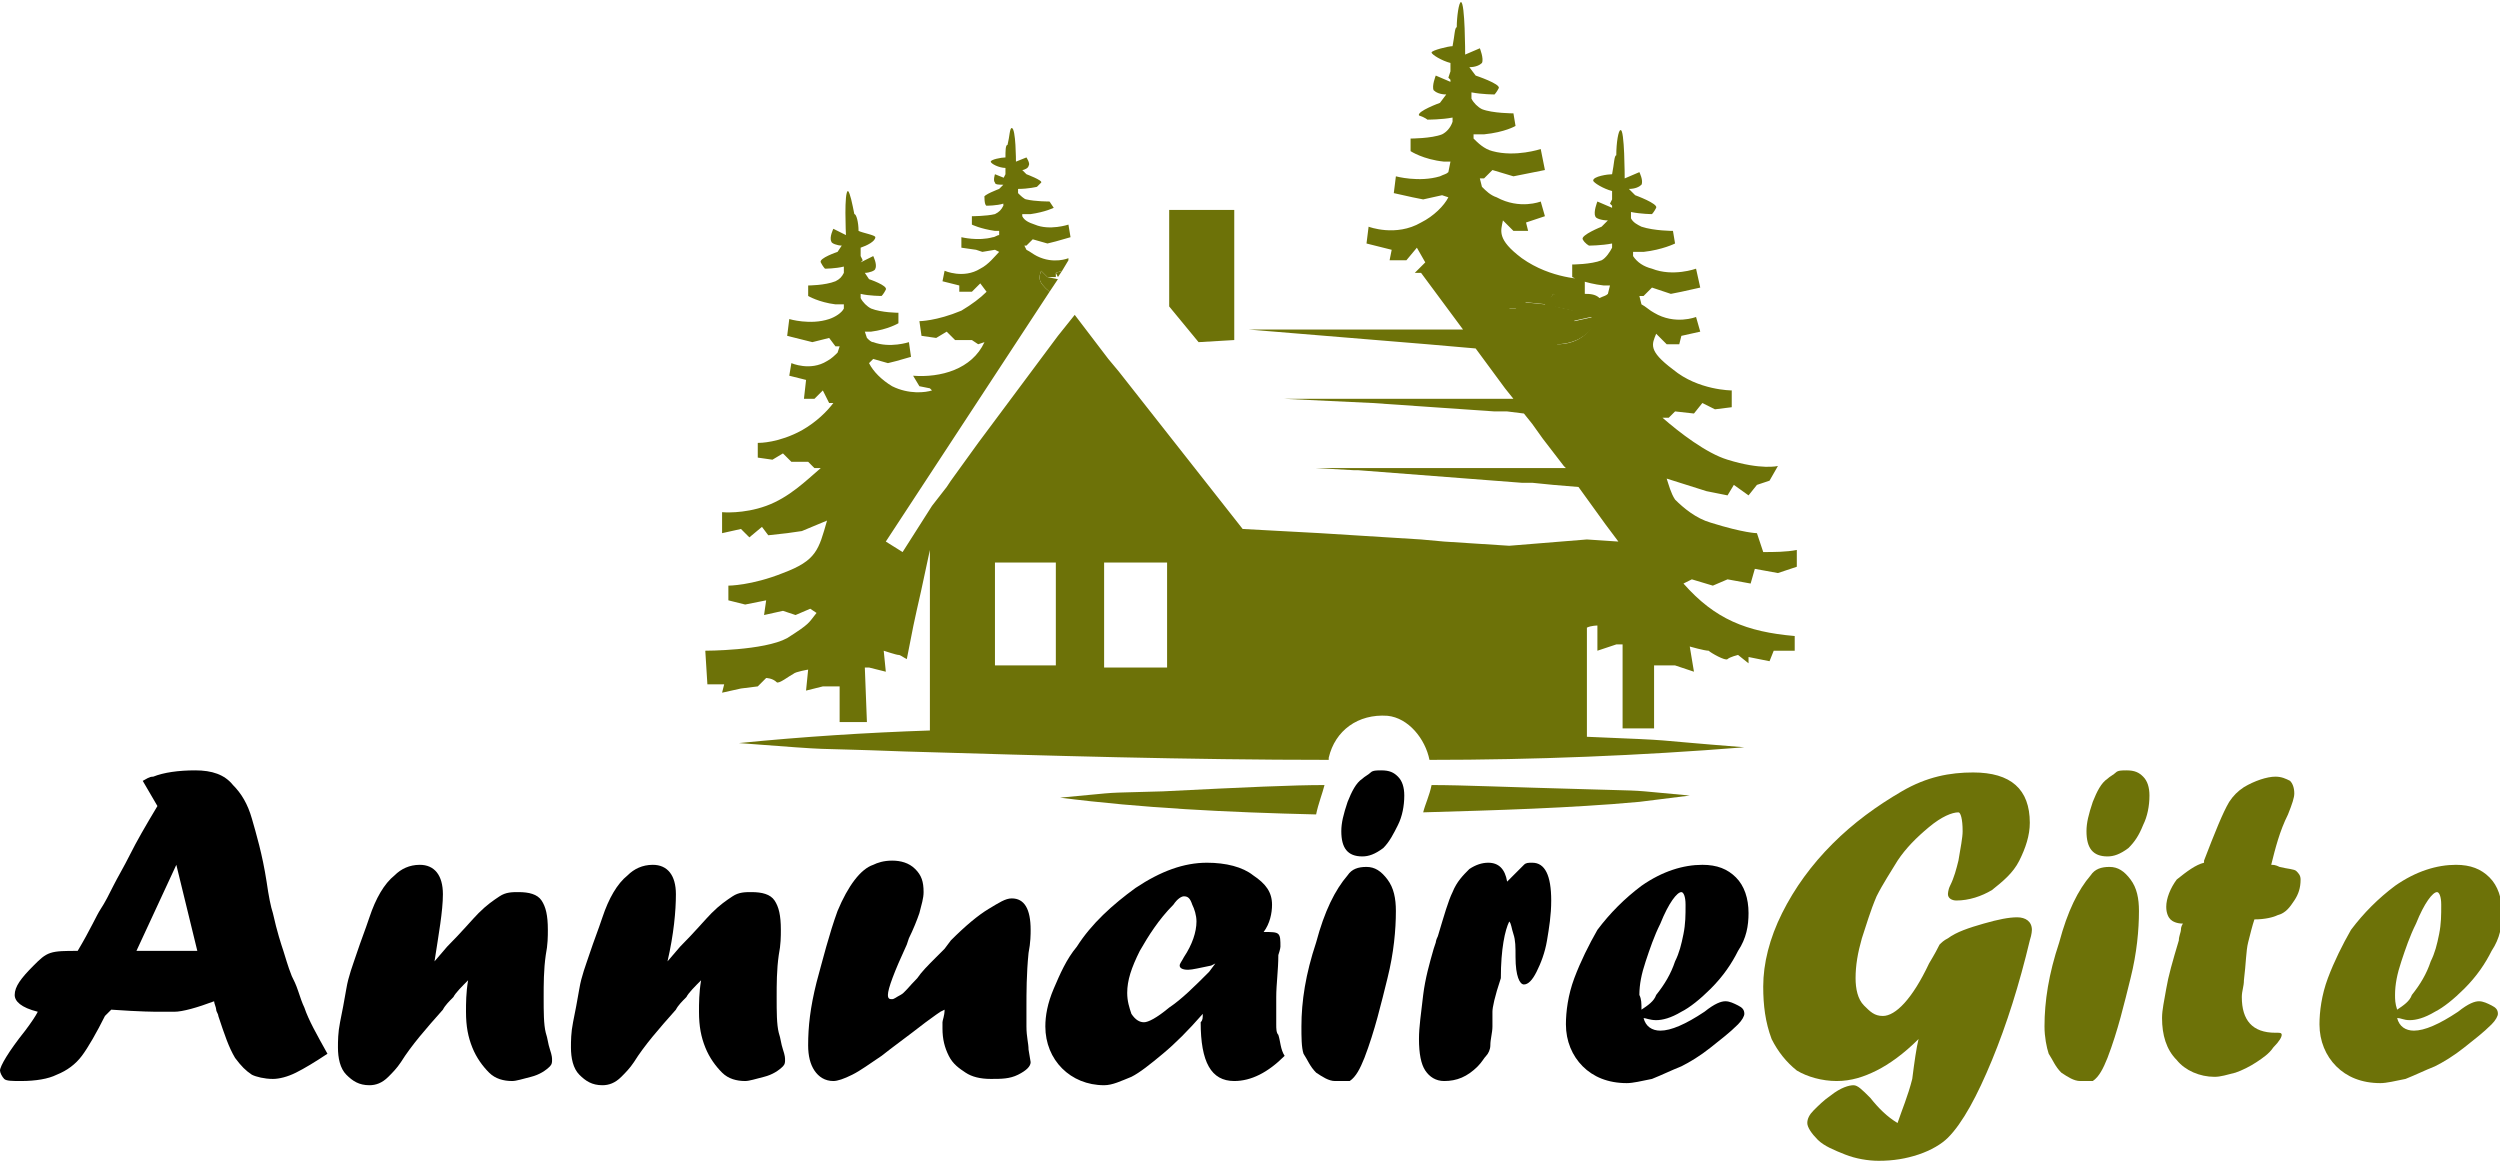
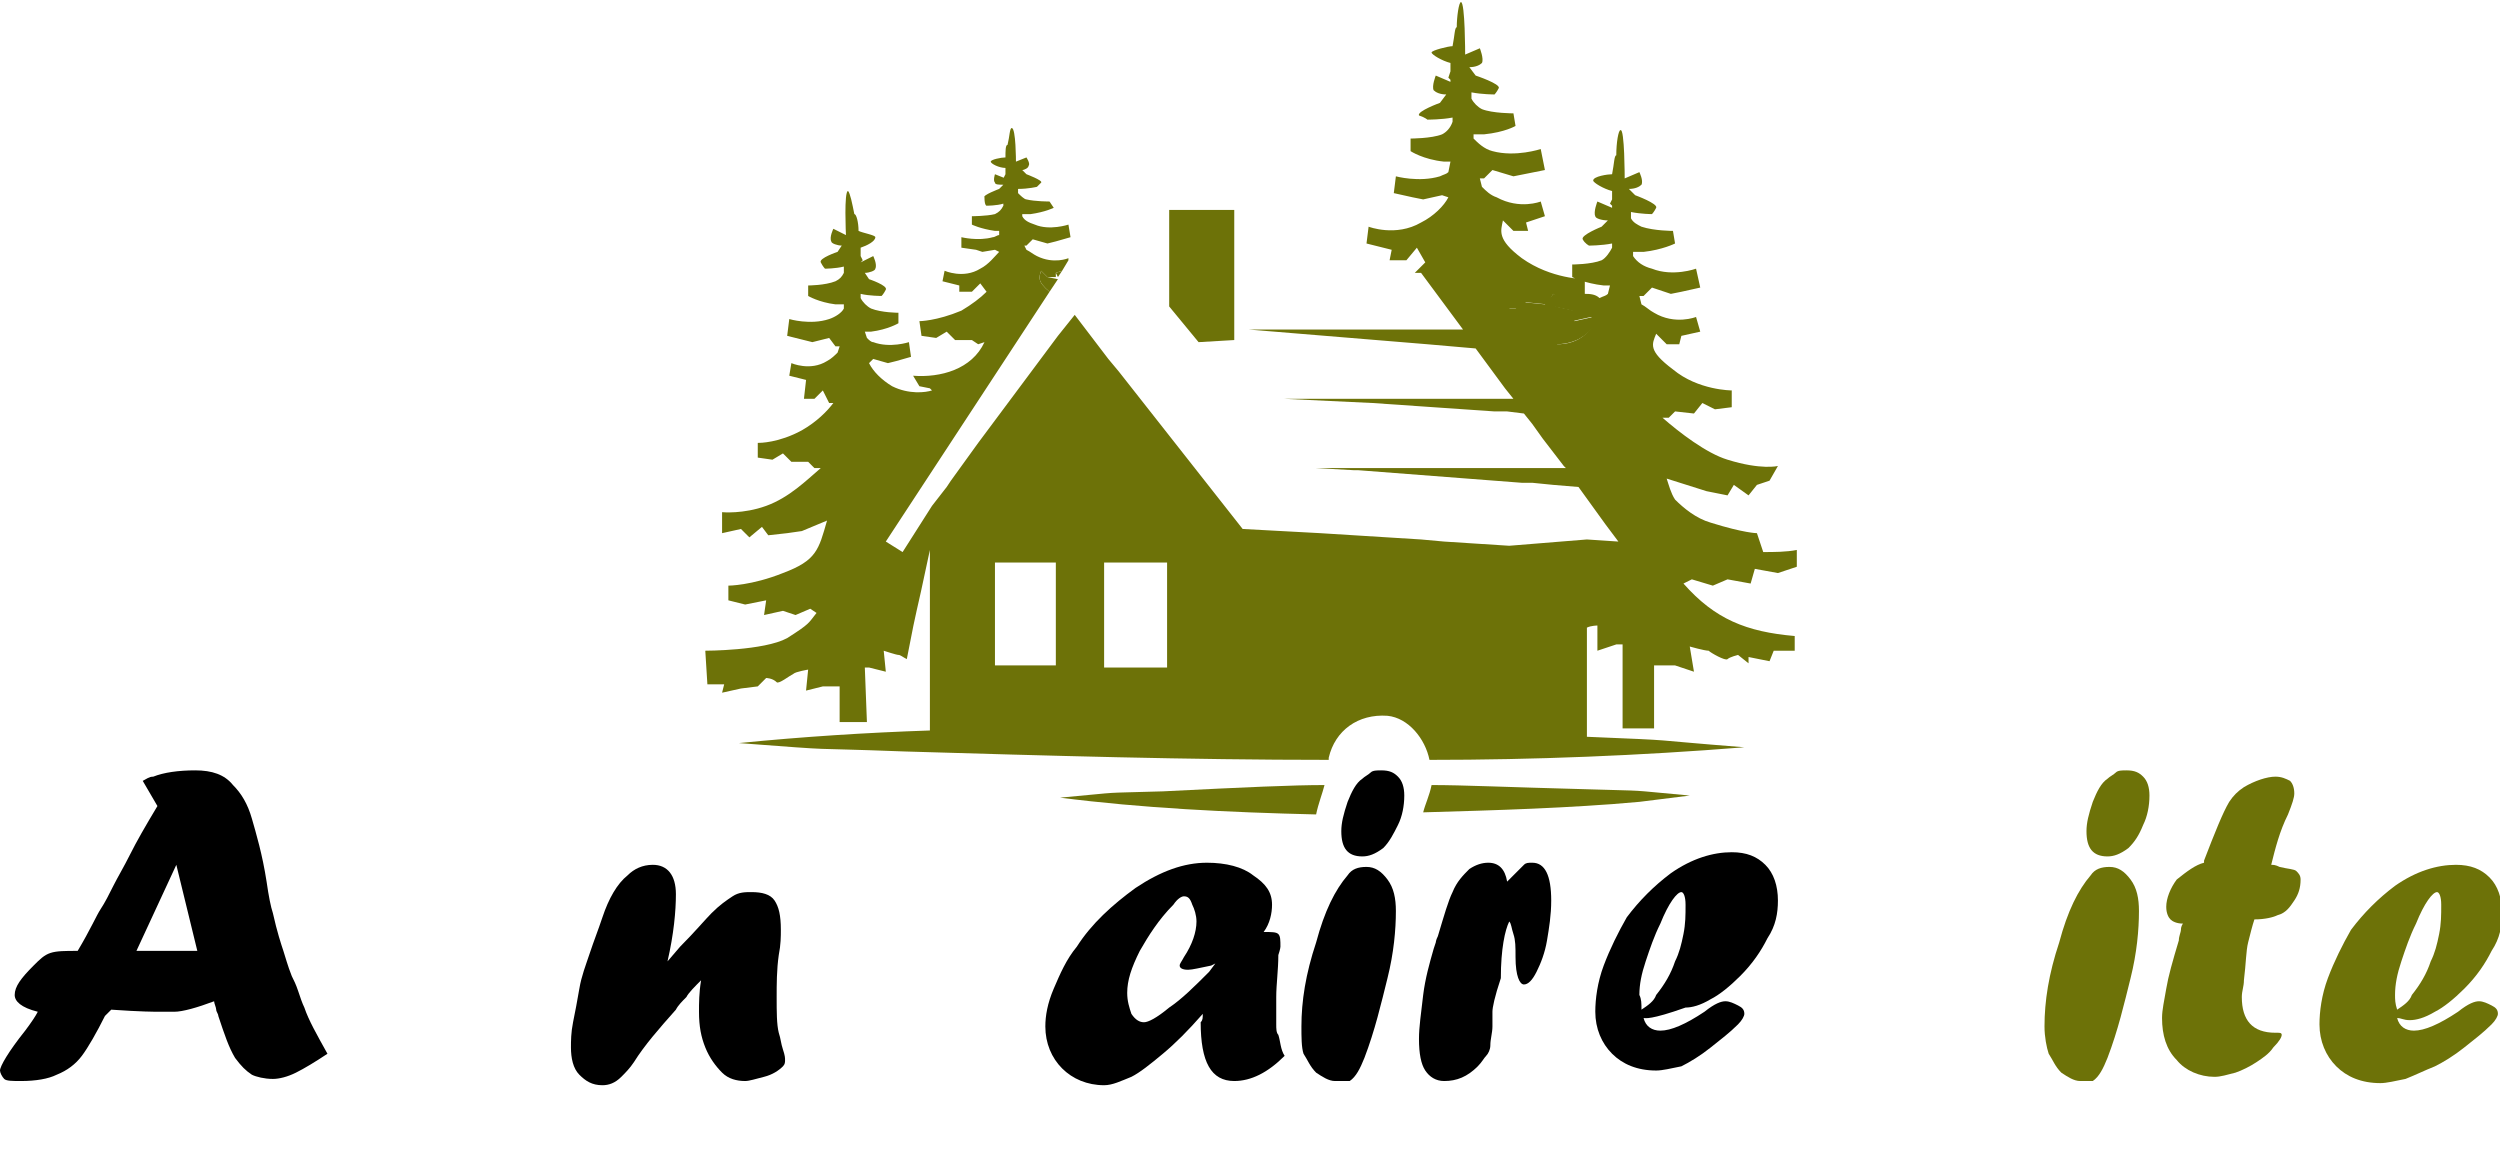
<svg xmlns="http://www.w3.org/2000/svg" version="1.1" id="Layer_1" x="0px" y="0px" width="119.1px" height="55.4px" viewBox="0 0 119.1 55.4" style="enable-background:new 0 0 119.1 55.4;" xml:space="preserve">
  <style type="text/css">
	.st0{fill:#6D7208;}
</style>
  <g>
    <path d="M7.5,38.4l-0.7-1.2C7,37.1,7.1,37,7.3,37c0.5-0.2,1.2-0.3,2-0.3c0.8,0,1.4,0.2,1.8,0.7c0.4,0.4,0.7,0.9,0.9,1.6   c0.2,0.7,0.5,1.7,0.7,3c0.1,0.7,0.2,1.2,0.3,1.5c0.2,0.9,0.4,1.5,0.5,1.8c0.1,0.3,0.2,0.7,0.4,1.2c0.1,0.2,0.2,0.4,0.3,0.7   c0.1,0.3,0.2,0.6,0.3,0.8c0.2,0.6,0.6,1.3,1.1,2.2c-0.6,0.4-1.1,0.7-1.5,0.9c-0.4,0.2-0.8,0.3-1.1,0.3c-0.4,0-0.8-0.1-1-0.2   c-0.3-0.2-0.5-0.4-0.8-0.8c-0.3-0.5-0.5-1.1-0.8-2c0-0.1-0.1-0.2-0.1-0.3s-0.1-0.3-0.1-0.4c-0.8,0.3-1.5,0.5-1.9,0.5   c-0.3,0-0.5,0-0.7,0c-0.2,0-0.9,0-2.3-0.1L5,48.4c-0.4,0.8-0.8,1.5-1.1,1.9c-0.3,0.4-0.7,0.7-1.2,0.9c-0.4,0.2-1,0.3-1.7,0.3   c-0.4,0-0.7,0-0.8-0.1C0.1,51.3,0,51.1,0,51c0-0.2,0.4-0.9,1.2-1.9c0.3-0.4,0.5-0.7,0.6-0.9C1,48,0.7,47.7,0.7,47.4   C0.7,47,1,46.6,1.6,46c0.3-0.3,0.5-0.5,0.8-0.6s0.7-0.1,1.3-0.1c0.6-1,0.9-1.7,1.1-2c0.2-0.3,0.4-0.7,0.6-1.1   c0.2-0.4,0.5-0.9,0.8-1.5C6.5,40.1,6.9,39.4,7.5,38.4z M8.4,41.2l-1.9,4.1h2.9L8.4,41.2L8.4,41.2z" />
-     <path d="M20.7,45.8l0.6-0.7c0.7-0.7,1.2-1.3,1.5-1.6c0.4-0.4,0.7-0.6,1-0.8c0.3-0.2,0.6-0.2,0.9-0.2c0.5,0,0.9,0.1,1.1,0.4   c0.2,0.3,0.3,0.7,0.3,1.4c0,0.3,0,0.7-0.1,1.2c-0.1,0.7-0.1,1.4-0.1,2c0,0.7,0,1.3,0.1,1.7c0.1,0.3,0.1,0.5,0.2,0.8   c0.1,0.3,0.1,0.4,0.1,0.5c0,0.1,0,0.2-0.1,0.3c-0.2,0.2-0.5,0.4-0.9,0.5c-0.4,0.1-0.7,0.2-0.9,0.2c-0.4,0-0.8-0.1-1.1-0.4   c-0.3-0.3-0.6-0.7-0.8-1.2c-0.2-0.5-0.3-1-0.3-1.7c0-0.4,0-0.9,0.1-1.5l0,0c-0.3,0.3-0.6,0.6-0.7,0.8c-0.2,0.2-0.4,0.4-0.5,0.6   c-0.8,0.9-1.5,1.7-2,2.5c-0.2,0.3-0.4,0.5-0.6,0.7c-0.3,0.3-0.6,0.4-0.9,0.4c-0.5,0-0.8-0.2-1.1-0.5c-0.3-0.3-0.4-0.8-0.4-1.3   c0-0.3,0-0.7,0.1-1.2c0.1-0.5,0.2-1,0.3-1.6c0.1-0.6,0.3-1.1,0.5-1.7c0.2-0.6,0.4-1.1,0.6-1.7c0.3-0.9,0.7-1.6,1.2-2   c0.3-0.3,0.7-0.5,1.2-0.5c0.7,0,1.1,0.5,1.1,1.4C21.1,43.4,20.9,44.5,20.7,45.8L20.7,45.8z" />
    <path d="M31.8,45.8l0.6-0.7c0.7-0.7,1.2-1.3,1.5-1.6c0.4-0.4,0.7-0.6,1-0.8c0.3-0.2,0.6-0.2,0.9-0.2c0.5,0,0.9,0.1,1.1,0.4   c0.2,0.3,0.3,0.7,0.3,1.4c0,0.3,0,0.7-0.1,1.2c-0.1,0.7-0.1,1.4-0.1,2c0,0.7,0,1.3,0.1,1.7c0.1,0.3,0.1,0.5,0.2,0.8   c0.1,0.3,0.1,0.4,0.1,0.5c0,0.1,0,0.2-0.1,0.3c-0.2,0.2-0.5,0.4-0.9,0.5c-0.4,0.1-0.7,0.2-0.9,0.2c-0.4,0-0.8-0.1-1.1-0.4   c-0.3-0.3-0.6-0.7-0.8-1.2c-0.2-0.5-0.3-1-0.3-1.7c0-0.4,0-0.9,0.1-1.5l0,0c-0.3,0.3-0.6,0.6-0.7,0.8c-0.2,0.2-0.4,0.4-0.5,0.6   c-0.8,0.9-1.5,1.7-2,2.5c-0.2,0.3-0.4,0.5-0.6,0.7c-0.3,0.3-0.6,0.4-0.9,0.4c-0.5,0-0.8-0.2-1.1-0.5c-0.3-0.3-0.4-0.8-0.4-1.3   c0-0.3,0-0.7,0.1-1.2c0.1-0.5,0.2-1,0.3-1.6c0.1-0.6,0.3-1.1,0.5-1.7c0.2-0.6,0.4-1.1,0.6-1.7c0.3-0.9,0.7-1.6,1.2-2   c0.3-0.3,0.7-0.5,1.2-0.5c0.7,0,1.1,0.5,1.1,1.4C32.2,43.4,32.1,44.5,31.8,45.8L31.8,45.8z" />
-     <path d="M45,48.1l-0.2,0.1c0,0-0.3,0.2-0.7,0.5c-0.9,0.7-1.6,1.2-2.1,1.6c-0.6,0.4-1,0.7-1.4,0.9c-0.4,0.2-0.7,0.3-0.9,0.3   c-0.4,0-0.7-0.2-0.9-0.5c-0.2-0.3-0.3-0.7-0.3-1.2c0-0.9,0.1-1.8,0.4-3c0.3-1.1,0.6-2.3,1-3.4c0.5-1.2,1.1-2,1.7-2.2   c0.2-0.1,0.5-0.2,0.9-0.2c0.4,0,0.8,0.1,1.1,0.4c0.3,0.3,0.4,0.6,0.4,1.1c0,0.3-0.1,0.6-0.2,1c-0.1,0.3-0.3,0.8-0.5,1.2l-0.1,0.3   c-0.6,1.3-0.9,2.1-0.9,2.4c0,0.2,0.1,0.2,0.2,0.2c0.1,0,0.2-0.1,0.4-0.2c0.2-0.1,0.4-0.4,0.8-0.8c0.2-0.3,0.5-0.6,0.9-1l0.4-0.4   l0.3-0.4c0.7-0.7,1.3-1.2,1.8-1.5c0.5-0.3,0.8-0.5,1.1-0.5c0.6,0,0.9,0.5,0.9,1.5c0,0.2,0,0.6-0.1,1.1c-0.1,1-0.1,1.9-0.1,2.6   c0,0.1,0,0.3,0,0.4c0,0.1,0,0.3,0,0.5c0,0.5,0.1,0.8,0.1,1.1l0.1,0.6c0,0.2-0.2,0.4-0.6,0.6c-0.4,0.2-0.8,0.2-1.3,0.2   c-0.5,0-0.9-0.1-1.2-0.3c-0.3-0.2-0.6-0.4-0.8-0.8c-0.2-0.4-0.3-0.8-0.3-1.3c0-0.1,0-0.2,0-0.3C44.9,48.6,45,48.4,45,48.1z" />
    <path d="M57.3,48.3L57.3,48.3L57.3,48.3c-0.7,0.8-1.3,1.4-1.9,1.9c-0.6,0.5-1.1,0.9-1.5,1.1c-0.5,0.2-0.9,0.4-1.3,0.4   c-0.8,0-1.5-0.3-2-0.8c-0.5-0.5-0.8-1.2-0.8-2c0-0.5,0.1-1.1,0.4-1.8c0.3-0.7,0.6-1.4,1.1-2c0.7-1.1,1.7-2,2.8-2.8   c1.2-0.8,2.3-1.2,3.4-1.2c0.9,0,1.7,0.2,2.2,0.6c0.6,0.4,0.9,0.8,0.9,1.4c0,0.4-0.1,0.9-0.4,1.3c0.4,0,0.6,0,0.7,0.1   c0.1,0.1,0.1,0.3,0.1,0.6c0,0,0,0.1-0.1,0.4c0,0.7-0.1,1.4-0.1,2c0,0.3,0,0.6,0,0.7c0,0.2,0,0.4,0,0.6c0,0.2,0,0.4,0.1,0.5   c0.1,0.3,0.1,0.7,0.3,1c-0.4,0.4-0.8,0.7-1.2,0.9c-0.4,0.2-0.8,0.3-1.2,0.3c-1.1,0-1.6-0.9-1.6-2.8C57.3,48.6,57.3,48.5,57.3,48.3z    M57.9,45.9L57.7,46c-0.5,0.1-0.9,0.2-1.1,0.2c-0.3,0-0.4-0.1-0.4-0.2c0-0.1,0.1-0.2,0.2-0.4c0.4-0.6,0.6-1.2,0.6-1.7   c0-0.3-0.1-0.6-0.2-0.8c-0.1-0.3-0.2-0.4-0.4-0.4c-0.1,0-0.3,0.1-0.5,0.4c-0.7,0.7-1.2,1.5-1.6,2.2c-0.4,0.8-0.6,1.4-0.6,2   c0,0.4,0.1,0.7,0.2,1c0.2,0.3,0.4,0.4,0.6,0.4c0.2,0,0.6-0.2,1.2-0.7c0.6-0.4,1.2-1,1.9-1.7L57.9,45.9L57.9,45.9z" />
    <path d="M63.6,51.5c-0.3,0-0.6-0.2-0.9-0.4c-0.3-0.3-0.4-0.6-0.6-0.9C62,49.9,62,49.4,62,48.9c0-1.2,0.2-2.5,0.7-4   c0.4-1.5,0.9-2.5,1.5-3.2c0.2-0.3,0.5-0.4,0.9-0.4c0.4,0,0.7,0.2,1,0.6c0.3,0.4,0.4,0.9,0.4,1.5c0,0.9-0.1,2-0.4,3.2   c-0.3,1.2-0.6,2.5-1.1,3.8c-0.2,0.5-0.4,0.9-0.7,1.1C64.1,51.5,63.9,51.5,63.6,51.5L63.6,51.5z M64.9,40.8c-0.7,0-1-0.4-1-1.2   c0-0.4,0.1-0.8,0.3-1.4c0.2-0.5,0.4-0.9,0.7-1.1c0.1-0.1,0.3-0.2,0.4-0.3c0.1-0.1,0.3-0.1,0.5-0.1c0.4,0,0.6,0.1,0.8,0.3   c0.2,0.2,0.3,0.5,0.3,0.9c0,0.5-0.1,1-0.3,1.4s-0.4,0.8-0.7,1.1C65.5,40.7,65.2,40.8,64.9,40.8L64.9,40.8z" />
    <path d="M71.1,48.2l0,0.2c0,0.1,0,0.3,0,0.5c0,0.3-0.1,0.6-0.1,0.9c0,0.2-0.1,0.4-0.2,0.5c-0.1,0.1-0.2,0.3-0.4,0.5   c-0.5,0.5-1,0.7-1.6,0.7c-0.4,0-0.7-0.2-0.9-0.5s-0.3-0.8-0.3-1.5c0-0.6,0.1-1.2,0.2-2.1c0.1-0.8,0.3-1.5,0.5-2.2l0.1-0.3   c0,0,0-0.1,0.1-0.3c0.3-1,0.5-1.7,0.7-2.1c0.2-0.5,0.5-0.8,0.8-1.1c0.3-0.2,0.6-0.3,0.9-0.3c0.5,0,0.8,0.3,0.9,0.9   c0.1-0.1,0.2-0.2,0.3-0.3c0.2-0.2,0.4-0.4,0.5-0.5c0.1-0.1,0.2-0.1,0.4-0.1c0.6,0,0.9,0.6,0.9,1.8c0,0.7-0.1,1.3-0.2,1.9   c-0.1,0.6-0.3,1.1-0.5,1.5c-0.2,0.4-0.4,0.6-0.6,0.6c-0.2,0-0.4-0.4-0.4-1.3c0-0.5,0-0.8-0.1-1.1c-0.1-0.3-0.1-0.5-0.2-0.6   c-0.2,0.4-0.4,1.3-0.4,2.7C71.2,47.5,71.1,48,71.1,48.2z" />
-     <path d="M78.3,48.5c0.1,0.4,0.4,0.6,0.8,0.6c0.5,0,1.2-0.3,2.1-0.9c0.5-0.4,0.8-0.5,1-0.5c0.2,0,0.4,0.1,0.6,0.2   c0.2,0.1,0.3,0.2,0.3,0.4c0,0.1-0.1,0.3-0.3,0.5c-0.4,0.4-0.8,0.7-1.3,1.1c-0.5,0.4-1,0.7-1.4,0.9c-0.5,0.2-0.9,0.4-1.4,0.6   c-0.5,0.1-0.9,0.2-1.2,0.2c-0.9,0-1.6-0.3-2.1-0.8c-0.5-0.5-0.8-1.2-0.8-2c0-0.6,0.1-1.4,0.4-2.2c0.3-0.8,0.7-1.6,1.1-2.3   c0.6-0.8,1.3-1.5,2.1-2.1c1-0.7,2-1,2.9-1c0.7,0,1.2,0.2,1.6,0.6c0.4,0.4,0.6,1,0.6,1.7c0,0.6-0.1,1.2-0.5,1.8   c-0.3,0.6-0.7,1.2-1.3,1.8c-0.5,0.5-1,0.9-1.4,1.1c-0.5,0.3-0.9,0.4-1.2,0.4C78.6,48.6,78.4,48.5,78.3,48.5z M78.2,48.1   c0.3-0.2,0.6-0.4,0.7-0.7c0.4-0.5,0.7-1,0.9-1.6c0.2-0.4,0.3-0.8,0.4-1.3s0.1-0.9,0.1-1.4c0-0.4-0.1-0.6-0.2-0.6   c-0.2,0-0.6,0.5-1,1.5c-0.3,0.6-0.5,1.2-0.7,1.8c-0.2,0.6-0.3,1.1-0.3,1.6C78.2,47.6,78.2,47.8,78.2,48.1z" />
-     <path class="st0" d="M91.4,49.5c-0.7,0.7-1.4,1.2-2,1.5c-0.6,0.3-1.2,0.5-1.9,0.5c-0.7,0-1.4-0.2-1.9-0.5c-0.5-0.4-0.9-0.9-1.2-1.5   C84.1,48.7,84,47.9,84,47c0-1.1,0.3-2.3,0.9-3.5c0.6-1.2,1.4-2.3,2.4-3.3s2.1-1.8,3.3-2.5s2.3-0.9,3.4-0.9c1.8,0,2.7,0.8,2.7,2.4   c0,0.6-0.2,1.2-0.5,1.8c-0.3,0.6-0.8,1-1.3,1.4c-0.5,0.3-1.1,0.5-1.7,0.5c-0.2,0-0.4-0.1-0.4-0.3c0,0,0-0.2,0.1-0.4   c0.2-0.4,0.3-0.8,0.4-1.2c0.1-0.6,0.2-1.1,0.2-1.4c0-0.6-0.1-0.9-0.2-0.9c-0.3,0-0.8,0.2-1.4,0.7s-1.1,1-1.5,1.6   c-0.3,0.5-0.7,1.1-1,1.7c-0.3,0.7-0.5,1.4-0.7,2c-0.2,0.7-0.3,1.3-0.3,1.9c0,0.5,0.1,1,0.4,1.3s0.5,0.5,0.9,0.5   c0.6,0,1.4-0.8,2.2-2.5c0.3-0.5,0.4-0.7,0.5-0.9c0.1-0.1,0.2-0.2,0.4-0.3c0.4-0.3,1-0.5,1.7-0.7c0.7-0.2,1.2-0.3,1.6-0.3   c0.4,0,0.7,0.2,0.7,0.6c0,0,0,0.2-0.1,0.5c-0.5,2.1-1.1,4-1.8,5.7c-0.7,1.7-1.4,3-2.1,3.7c-0.3,0.3-0.8,0.6-1.4,0.8   c-0.6,0.2-1.2,0.3-1.9,0.3c-0.5,0-1.1-0.1-1.6-0.3c-0.5-0.2-1-0.4-1.3-0.7c-0.3-0.3-0.5-0.6-0.5-0.8c0-0.2,0.1-0.4,0.3-0.6   c0.2-0.2,0.5-0.5,0.8-0.7c0.5-0.4,0.9-0.5,1.1-0.5c0.2,0,0.4,0.2,0.8,0.6c0.4,0.5,0.8,0.9,1.3,1.2c0.2-0.6,0.5-1.3,0.7-2.1   C91.2,50.6,91.3,49.9,91.4,49.5z" />
+     <path d="M78.3,48.5c0.1,0.4,0.4,0.6,0.8,0.6c0.5,0,1.2-0.3,2.1-0.9c0.5-0.4,0.8-0.5,1-0.5c0.2,0,0.4,0.1,0.6,0.2   c0.2,0.1,0.3,0.2,0.3,0.4c0,0.1-0.1,0.3-0.3,0.5c-0.4,0.4-0.8,0.7-1.3,1.1c-0.5,0.4-1,0.7-1.4,0.9c-0.5,0.1-0.9,0.2-1.2,0.2c-0.9,0-1.6-0.3-2.1-0.8c-0.5-0.5-0.8-1.2-0.8-2c0-0.6,0.1-1.4,0.4-2.2c0.3-0.8,0.7-1.6,1.1-2.3   c0.6-0.8,1.3-1.5,2.1-2.1c1-0.7,2-1,2.9-1c0.7,0,1.2,0.2,1.6,0.6c0.4,0.4,0.6,1,0.6,1.7c0,0.6-0.1,1.2-0.5,1.8   c-0.3,0.6-0.7,1.2-1.3,1.8c-0.5,0.5-1,0.9-1.4,1.1c-0.5,0.3-0.9,0.4-1.2,0.4C78.6,48.6,78.4,48.5,78.3,48.5z M78.2,48.1   c0.3-0.2,0.6-0.4,0.7-0.7c0.4-0.5,0.7-1,0.9-1.6c0.2-0.4,0.3-0.8,0.4-1.3s0.1-0.9,0.1-1.4c0-0.4-0.1-0.6-0.2-0.6   c-0.2,0-0.6,0.5-1,1.5c-0.3,0.6-0.5,1.2-0.7,1.8c-0.2,0.6-0.3,1.1-0.3,1.6C78.2,47.6,78.2,47.8,78.2,48.1z" />
    <path class="st0" d="M99.1,51.5c-0.3,0-0.6-0.2-0.9-0.4c-0.3-0.3-0.4-0.6-0.6-0.9c-0.1-0.3-0.2-0.8-0.2-1.3c0-1.2,0.2-2.5,0.7-4   c0.4-1.5,0.9-2.5,1.5-3.2c0.2-0.3,0.5-0.4,0.9-0.4c0.4,0,0.7,0.2,1,0.6c0.3,0.4,0.4,0.9,0.4,1.5c0,0.9-0.1,2-0.4,3.2   c-0.3,1.2-0.6,2.5-1.1,3.8c-0.2,0.5-0.4,0.9-0.7,1.1C99.6,51.5,99.4,51.5,99.1,51.5L99.1,51.5z M100.4,40.8c-0.7,0-1-0.4-1-1.2   c0-0.4,0.1-0.8,0.3-1.4c0.2-0.5,0.4-0.9,0.7-1.1c0.1-0.1,0.3-0.2,0.4-0.3c0.1-0.1,0.3-0.1,0.5-0.1c0.4,0,0.6,0.1,0.8,0.3   c0.2,0.2,0.3,0.5,0.3,0.9c0,0.5-0.1,1-0.3,1.4c-0.2,0.5-0.4,0.8-0.7,1.1C101,40.7,100.7,40.8,100.4,40.8L100.4,40.8z" />
    <path class="st0" d="M105,41.1l0-0.1c0.5-1.3,0.9-2.3,1.2-2.8c0.2-0.3,0.4-0.5,0.7-0.7c0.5-0.3,1.1-0.5,1.5-0.5   c0.3,0,0.5,0.1,0.7,0.2c0.1,0.1,0.2,0.3,0.2,0.6c0,0.2-0.1,0.5-0.3,1c-0.4,0.8-0.6,1.6-0.8,2.4c0.1,0,0.2,0,0.4,0.1   c0.4,0.1,0.7,0.1,0.8,0.2c0.1,0.1,0.2,0.2,0.2,0.4c0,0.4-0.1,0.7-0.3,1c-0.2,0.3-0.4,0.6-0.8,0.7c-0.2,0.1-0.6,0.2-1.1,0.2   c-0.1,0.3-0.2,0.7-0.3,1.1c-0.1,0.4-0.1,1-0.2,1.8c0,0.3-0.1,0.5-0.1,0.8c0,1.1,0.5,1.7,1.6,1.7h0.1h0c0.1,0,0.2,0,0.2,0.1   c0,0.1-0.1,0.3-0.4,0.6c-0.2,0.3-0.5,0.5-0.8,0.7c-0.3,0.2-0.7,0.4-1,0.5c-0.4,0.1-0.7,0.2-1,0.2c-0.7,0-1.4-0.3-1.8-0.8   c-0.5-0.5-0.7-1.2-0.7-2c0-0.4,0.1-0.8,0.2-1.4c0.1-0.6,0.3-1.3,0.6-2.3c0-0.2,0.1-0.4,0.1-0.5c0-0.2,0.1-0.3,0.1-0.3   c-0.3,0-0.5-0.1-0.6-0.2c-0.1-0.1-0.2-0.3-0.2-0.6c0-0.4,0.2-0.9,0.5-1.3C104.2,41.5,104.6,41.2,105,41.1z" />
    <path class="st0" d="M114.2,48.5c0.1,0.4,0.4,0.6,0.8,0.6c0.5,0,1.2-0.3,2.1-0.9c0.5-0.4,0.8-0.5,1-0.5c0.2,0,0.4,0.1,0.6,0.2   c0.2,0.1,0.3,0.2,0.3,0.4c0,0.1-0.1,0.3-0.3,0.5c-0.4,0.4-0.8,0.7-1.3,1.1c-0.5,0.4-1,0.7-1.4,0.9c-0.5,0.2-0.9,0.4-1.4,0.6   c-0.5,0.1-0.9,0.2-1.2,0.2c-0.9,0-1.6-0.3-2.1-0.8c-0.5-0.5-0.8-1.2-0.8-2c0-0.6,0.1-1.4,0.4-2.2c0.3-0.8,0.7-1.6,1.1-2.3   c0.6-0.8,1.3-1.5,2.1-2.1c1-0.7,2-1,2.9-1c0.7,0,1.2,0.2,1.6,0.6c0.4,0.4,0.6,1,0.6,1.7c0,0.6-0.1,1.2-0.5,1.8   c-0.3,0.6-0.7,1.2-1.3,1.8c-0.5,0.5-1,0.9-1.4,1.1c-0.5,0.3-0.9,0.4-1.2,0.4C114.5,48.6,114.4,48.5,114.2,48.5z M114.2,48.1   c0.3-0.2,0.6-0.4,0.7-0.7c0.4-0.5,0.7-1,0.9-1.6c0.2-0.4,0.3-0.8,0.4-1.3c0.1-0.5,0.1-0.9,0.1-1.4c0-0.4-0.1-0.6-0.2-0.6   c-0.2,0-0.6,0.5-1,1.5c-0.3,0.6-0.5,1.2-0.7,1.8c-0.2,0.6-0.3,1.1-0.3,1.6C114.1,47.6,114.1,47.8,114.2,48.1z" />
  </g>
  <g>
    <g>
      <polygon class="st0" points="50.6,12.9 50.4,13.2 50.3,13   " />
      <path class="st0" d="M74.9,18.6l-0.3,0L74.9,18.6C74.8,18.6,74.9,18.6,74.9,18.6z" />
      <path class="st0" d="M50.4,13.3L50,13.9c-0.6-0.5-0.5-0.7-0.4-1l0.3,0.3L50.4,13.3z" />
      <polygon class="st0" points="50.3,31.7 47.4,31.7 47.4,26.8 47.4,26.8 47.4,31.7   " />
      <path class="st0" d="M76.1,15.3l-0.2-0.2L75,15.3l0-0.5l-0.9-0.2l0.1-0.5L74,14l-0.4,0.5l-1-0.1l-0.4,0.3l-0.4,0    c0.6,0.5,1.5,1.2,2.3,1.7C74.9,16.4,75.6,16.1,76.1,15.3z" />
      <path class="st0" d="M81.6,27.9l0.7-0.3l1.1,0.2l0.2-0.7l1.1,0.2l0.9-0.3l0-0.8c-0.5,0.1-1.1,0.1-1.6,0.1l-0.3-0.9    c0,0-0.6,0-2.2-0.5c-0.7-0.2-1.3-0.7-1.7-1.1c-0.2-0.3-0.3-0.7-0.4-1l0,0l1.9,0.6l1,0.2l0.3-0.5l0.7,0.5l0.4-0.5l0.6-0.2l0.4-0.7    c0,0-0.8,0.2-2.4-0.3c-1-0.3-2.3-1.3-3.1-2l0.3,0l0.3-0.3l0.9,0.1l0.4-0.5l0.6,0.3l0.8-0.1l0-0.8c0,0-1.6,0-2.8-1    c-1.2-0.9-1-1.2-0.8-1.7l0.5,0.5l0.6,0L80.1,16l0.9-0.2l-0.2-0.7c0,0-1,0.4-2-0.2c-0.2-0.1-0.4-0.3-0.6-0.4l-0.1-0.4l0.2,0    l0.4-0.4l0.9,0.3l0.5-0.1l0.9-0.2l-0.2-0.9c0,0-1.1,0.4-2.1,0c-0.4-0.1-0.7-0.3-0.9-0.6l0-0.2v0c0.2,0,0.3,0,0.5,0    c0.9-0.1,1.5-0.4,1.5-0.4l-0.1-0.6c0,0-0.9,0-1.5-0.2c-0.2-0.1-0.4-0.2-0.5-0.4l0-0.3l0,0c0.5,0.1,1,0.1,1,0.1s0.1-0.1,0.2-0.3    c0.1-0.2-1-0.6-1-0.6l-0.3-0.3c0.3,0,0.5-0.1,0.6-0.2c0.1-0.2-0.1-0.6-0.1-0.6l-0.7,0.3c0,0,0-2.4-0.2-2.3c-0.1,0-0.2,0.6-0.2,1.2    c0,0,0,0,0,0c-0.1,0-0.1,0.4-0.2,0.9c-0.2,0-0.9,0.1-0.9,0.3c0,0.1,0.5,0.4,0.9,0.5c0,0.1,0,0.3,0,0.4l-0.1,0.2c0,0,0,0,0.1,0.1    v0.1l-0.7-0.3c0,0-0.2,0.5-0.1,0.7c0,0.1,0.3,0.2,0.6,0.2l-0.3,0.3c0,0-1,0.4-0.9,0.6c0.1,0.2,0.3,0.3,0.3,0.3s0.6,0,1.1-0.1    l0,0.2c-0.1,0.2-0.3,0.5-0.5,0.6c-0.5,0.2-1.4,0.2-1.4,0.2l0,0.6c0,0,0.6,0.3,1.5,0.4c0.1,0,0.2,0,0.3,0l-0.1,0.4    c-0.1,0.1-0.2,0.1-0.4,0.2C76,14,75.7,14,75.5,14v-0.7c0,0-1.6,0-3-1c-1.2-0.9-1-1.3-0.9-1.8l0.5,0.5l0.7,0l-0.1-0.4l0.9-0.3    l-0.2-0.7c0,0-1,0.4-2.1-0.2c-0.3-0.1-0.5-0.3-0.7-0.5l-0.1-0.4l0.2,0l0.4-0.4l1,0.3l0.5-0.1l1-0.2l-0.2-1c0,0-1.2,0.4-2.3,0.1    c-0.4-0.1-0.7-0.4-0.9-0.6l0-0.2V6.4c0.2,0,0.3,0,0.5,0c1-0.1,1.5-0.4,1.5-0.4l-0.1-0.6c0,0-1,0-1.5-0.2c-0.2-0.1-0.4-0.3-0.5-0.5    l0-0.3l0,0c0.5,0.1,1.1,0.1,1.1,0.1s0.1-0.1,0.2-0.3c0.1-0.2-1.1-0.6-1.1-0.6l-0.3-0.4c0.3,0,0.5-0.1,0.6-0.2    c0.1-0.2-0.1-0.7-0.1-0.7l-0.7,0.3c0,0,0-2.5-0.2-2.5c-0.1,0-0.2,0.7-0.2,1.2h0c-0.1,0-0.1,0.4-0.2,0.9c-0.2,0-1,0.2-1,0.3    c0,0.1,0.5,0.4,0.9,0.5c0,0.2,0,0.3,0,0.4l-0.1,0.3c0,0,0,0,0.1,0.1v0.1l-0.7-0.3c0,0-0.2,0.5-0.1,0.7c0.1,0.1,0.3,0.2,0.6,0.2    l-0.3,0.4c0,0-1.1,0.4-1,0.6C67.9,5.6,68,5.7,68,5.7s0.7,0,1.2-0.1l0,0.2c-0.1,0.3-0.3,0.5-0.5,0.6c-0.5,0.2-1.5,0.2-1.5,0.2    l0,0.6c0,0,0.6,0.4,1.6,0.5c0.1,0,0.2,0,0.3,0L69,8.2c-0.1,0.1-0.2,0.1-0.4,0.2c-1,0.3-2.1,0-2.1,0l-0.1,0.8l0.9,0.2l0.5,0.1    l0.9-0.2L69,9.4c-0.2,0.4-0.7,0.9-1.3,1.2c-1.2,0.7-2.5,0.2-2.5,0.2l-0.1,0.8l1.2,0.3l-0.1,0.5l0.8,0l0.5-0.6l0.4,0.7    c-0.1,0.1-0.3,0.3-0.5,0.5l0.3,0l2,2.7l-4.3,0l-1,0h-0.2l-4.7,0l8.5,0.7l2.3,0.2l1.4,1.9l0.4,0.5h-0.8l-6.5,0h-1.6l-2,0l2.1,0.1    l2.1,0.1l5.8,0.4h0l0.6,0l0.8,0.1l0.4,0.5l0.5,0.7l1,1.3l0.1,0.1h-2.4l-9.5,0l1.8,0.1l0.2,0l7.8,0.6l0.5,0l1,0.1l1.2,0.1l1.3,1.8    l0.6,0.8l-1.5-0.1L71.9,26l-3.1-0.2l-1.1-0.1l-4.8-0.3l-3.7-0.2l-5.9-7.5l-0.5-0.6l-1.6-2.1l-0.8,1l-3.8,5.1l0,0l-1.3,1.8    l-0.2,0.3l-0.7,0.9L43,26.3l-0.8-0.5L50,13.9c-0.6-0.5-0.5-0.7-0.4-1l0.3,0.3l0.4,0l0,0L50.3,13l0.3-0.1l0.3-0.5l0-0.1    c0,0-0.7,0.3-1.5-0.1c-0.2-0.1-0.3-0.2-0.5-0.3l-0.1-0.2l0.1,0l0.3-0.3l0.7,0.2l0.4-0.1l0.7-0.2l-0.1-0.6c0,0-0.9,0.3-1.6,0    c-0.3-0.1-0.5-0.2-0.6-0.4l0-0.1v0c0.1,0,0.2,0,0.4,0c0.7-0.1,1.1-0.3,1.1-0.3L50,9.6c0,0-0.7,0-1.1-0.1c-0.1,0-0.3-0.2-0.4-0.3    l0-0.2l0,0C49,9,49.4,8.9,49.4,8.9s0.1-0.1,0.2-0.2c0.1-0.1-0.7-0.4-0.7-0.4l-0.2-0.2C48.8,8.1,49,8,49,7.9    c0.1-0.1-0.1-0.4-0.1-0.4l-0.5,0.2c0,0,0-1.6-0.2-1.6c-0.1,0-0.1,0.4-0.2,0.8h0c-0.1,0-0.1,0.3-0.1,0.6c-0.2,0-0.7,0.1-0.7,0.2    c0,0.1,0.4,0.3,0.7,0.3v0.3l-0.1,0.2c0,0,0,0,0.1,0v0l-0.5-0.2c0,0-0.1,0.3,0,0.4c0,0.1,0.2,0.1,0.4,0.1l-0.2,0.2    c0,0-0.8,0.3-0.7,0.4C46.9,9.8,47,9.8,47,9.8s0.5,0,0.8-0.1l0,0.1c-0.1,0.2-0.2,0.3-0.4,0.4c-0.4,0.1-1.1,0.1-1.1,0.1l0,0.4    c0,0,0.4,0.2,1.1,0.3c0.1,0,0.1,0,0.2,0l0,0.2c-0.1,0-0.2,0.1-0.3,0.1c-0.7,0.2-1.5,0-1.5,0l0,0.5l0.7,0.1l0.3,0.1l0.6-0.1    l0.2,0.1c-0.2,0.2-0.5,0.6-0.9,0.8c-0.8,0.5-1.7,0.1-1.7,0.1l-0.1,0.5l0.8,0.2l0,0.3l0.6,0l0.4-0.4l0.3,0.4    c-0.3,0.3-0.7,0.6-1.2,0.9c-1.2,0.5-2,0.5-2,0.5l0.1,0.7l0.7,0.1l0.5-0.3l0.4,0.4l0.8,0l0.3,0.2l0.3-0.1c-0.6,1.3-2.1,1.7-3.4,1.6    l0.3,0.5l0.5,0.1l0.1,0.1c-0.3,0.1-1.1,0.2-1.9-0.2c-0.5-0.3-0.9-0.7-1.1-1.1l0.2-0.2l0.7,0.2l0.4-0.1l0.7-0.2l-0.1-0.7    c0,0-0.9,0.3-1.7,0c-0.1,0-0.2-0.1-0.3-0.2l-0.1-0.3c0.1,0,0.2,0,0.3,0c0.8-0.1,1.3-0.4,1.3-0.4l0-0.5c0,0-0.8,0-1.3-0.2    c-0.2-0.1-0.4-0.3-0.5-0.5l0-0.2c0.4,0.1,1,0.1,1,0.1s0.1-0.1,0.2-0.3c0.1-0.2-0.8-0.5-0.8-0.5l-0.2-0.3c0.2,0,0.5-0.1,0.5-0.2    c0.1-0.2-0.1-0.6-0.1-0.6l-0.6,0.3l0,0c0,0,0.1-0.1,0.1-0.1l-0.1-0.2c0-0.1,0-0.2,0-0.4c0.3-0.1,0.7-0.3,0.7-0.5    c0-0.1-0.6-0.2-0.8-0.3c0-0.4-0.1-0.8-0.2-0.8c-0.1-0.5-0.2-1-0.3-1.1c-0.2,0-0.1,2.1-0.1,2.1l-0.6-0.3c0,0-0.2,0.4-0.1,0.6    c0,0.1,0.3,0.2,0.5,0.2l-0.2,0.3c0,0-0.9,0.3-0.8,0.5c0.1,0.2,0.2,0.3,0.2,0.3s0.5,0,0.9-0.1l0,0v0.3c-0.1,0.2-0.2,0.3-0.4,0.4    c-0.5,0.2-1.3,0.2-1.3,0.2l0,0.5c0,0,0.5,0.3,1.3,0.4c0.1,0,0.3,0,0.4,0v0.2c-0.1,0.2-0.4,0.4-0.7,0.5c-0.9,0.3-1.9,0-1.9,0    l-0.1,0.8l0.8,0.2l0.4,0.1l0.8-0.2l0.3,0.4l0.2,0l-0.1,0.3c-0.1,0.1-0.3,0.3-0.5,0.4c-0.8,0.5-1.7,0.1-1.7,0.1l-0.1,0.6l0.8,0.2    L38.3,19l0.5,0l0.4-0.4l0.3,0.6l0.2,0c-0.3,0.4-0.8,0.9-1.5,1.3c-1.1,0.6-2,0.6-2.1,0.6l0,0.7l0.7,0.1l0.5-0.3l0.4,0.4l0.8,0    l0.3,0.3l0.3,0c-0.7,0.6-1.5,1.4-2.6,1.8c-1.1,0.4-2.1,0.3-2.1,0.3v1l0.9-0.2l0.4,0.4l0.6-0.5l0.3,0.4l0.9-0.1l0.7-0.1l1.2-0.5    l0,0c-0.4,1.4-0.5,1.9-2.1,2.5c-1.5,0.6-2.6,0.6-2.6,0.6l0,0.7l0.8,0.2l1-0.2l-0.1,0.7l0.9-0.2l0.6,0.2l0.7-0.3l0.3,0.2    c-0.4,0.5-0.3,0.5-1.4,1.2c-1.1,0.6-3.9,0.6-3.9,0.6l0.1,1.6l0.8,0L34.4,33l0.9-0.2l0.8-0.1l0.4-0.4c0,0,0.3,0,0.5,0.2    c0.1,0.1,0.6-0.3,0.8-0.4c0.1-0.1,0.7-0.2,0.7-0.2l-0.1,1l0.8-0.2H40l0-0.1v1.8h1.3l-0.1-2.6h0.2l0.8,0.2l-0.1-1    c0,0,0.6,0.2,0.7,0.2c0.1,0,0.2,0.1,0.4,0.2c0.6-3.1,0.3-1.4,1.1-5.2v8.6c-3,0.1-6.1,0.3-9.1,0.6c5.3,0.4,2.6,0.2,7.9,0.4    c6.8,0.2,13.5,0.4,20.2,0.4c0,0,0-0.1,0-0.1c0.3-1.3,1.4-2.1,2.8-2c1,0.1,1.8,1.1,2,2.1c5,0,10-0.2,15-0.6    c-5.1-0.4-2.7-0.3-7.5-0.5v-5.2c0.2-0.1,0.5-0.1,0.5-0.1l0,1.2l0.9-0.3h0.3l0,4h1.5l0-3.1l0,0.1h1l0.9,0.3l-0.2-1.2    c0,0,0.7,0.2,0.9,0.2c0.1,0.1,0.8,0.5,0.9,0.4c0.1-0.1,0.5-0.2,0.5-0.2l0.5,0.4l0-0.3l1,0.2L84.5,31l1,0l0-0.7    c-2.3-0.2-3.8-0.8-5.3-2.5l0.4-0.2L81.6,27.9z M74.2,16.4c-0.8-0.5-1.7-1.2-2.3-1.7l0.4,0l0.4-0.3l1,0.1L74,14l0.1,0.1l-0.1,0.5h0    l0.9,0.2l0,0.5l0.9-0.2l0.2,0.2C75.6,16.1,74.9,16.4,74.2,16.4z M50.3,31.7h-2.9v-4.9h2.9V31.7z M55.6,31.8l-3,0v-5h3V31.8z" />
      <path class="st0" d="M74.8,18.7l-0.2-0.1L74.8,18.7C74.8,18.6,74.8,18.6,74.8,18.7z" />
      <polygon class="st0" points="58.8,10 58.8,16.2 57.1,16.3 55.7,14.6 55.7,10   " />
      <path class="st0" d="M63.1,37.4c-1.5,0-3.7,0.1-7.7,0.3c-3.3,0.1-1.6,0-4.9,0.3c3.9,0.5,8,0.7,12.2,0.8    C62.8,38.3,63,37.8,63.1,37.4z" />
      <path class="st0" d="M75.6,37.6c-3.8-0.1-5.9-0.2-7.4-0.2c-0.1,0.5-0.3,0.9-0.4,1.3c3.5-0.1,7-0.2,10.3-0.5l2.4-0.3    C77.2,37.6,78.8,37.7,75.6,37.6z" />
    </g>
  </g>
</svg>